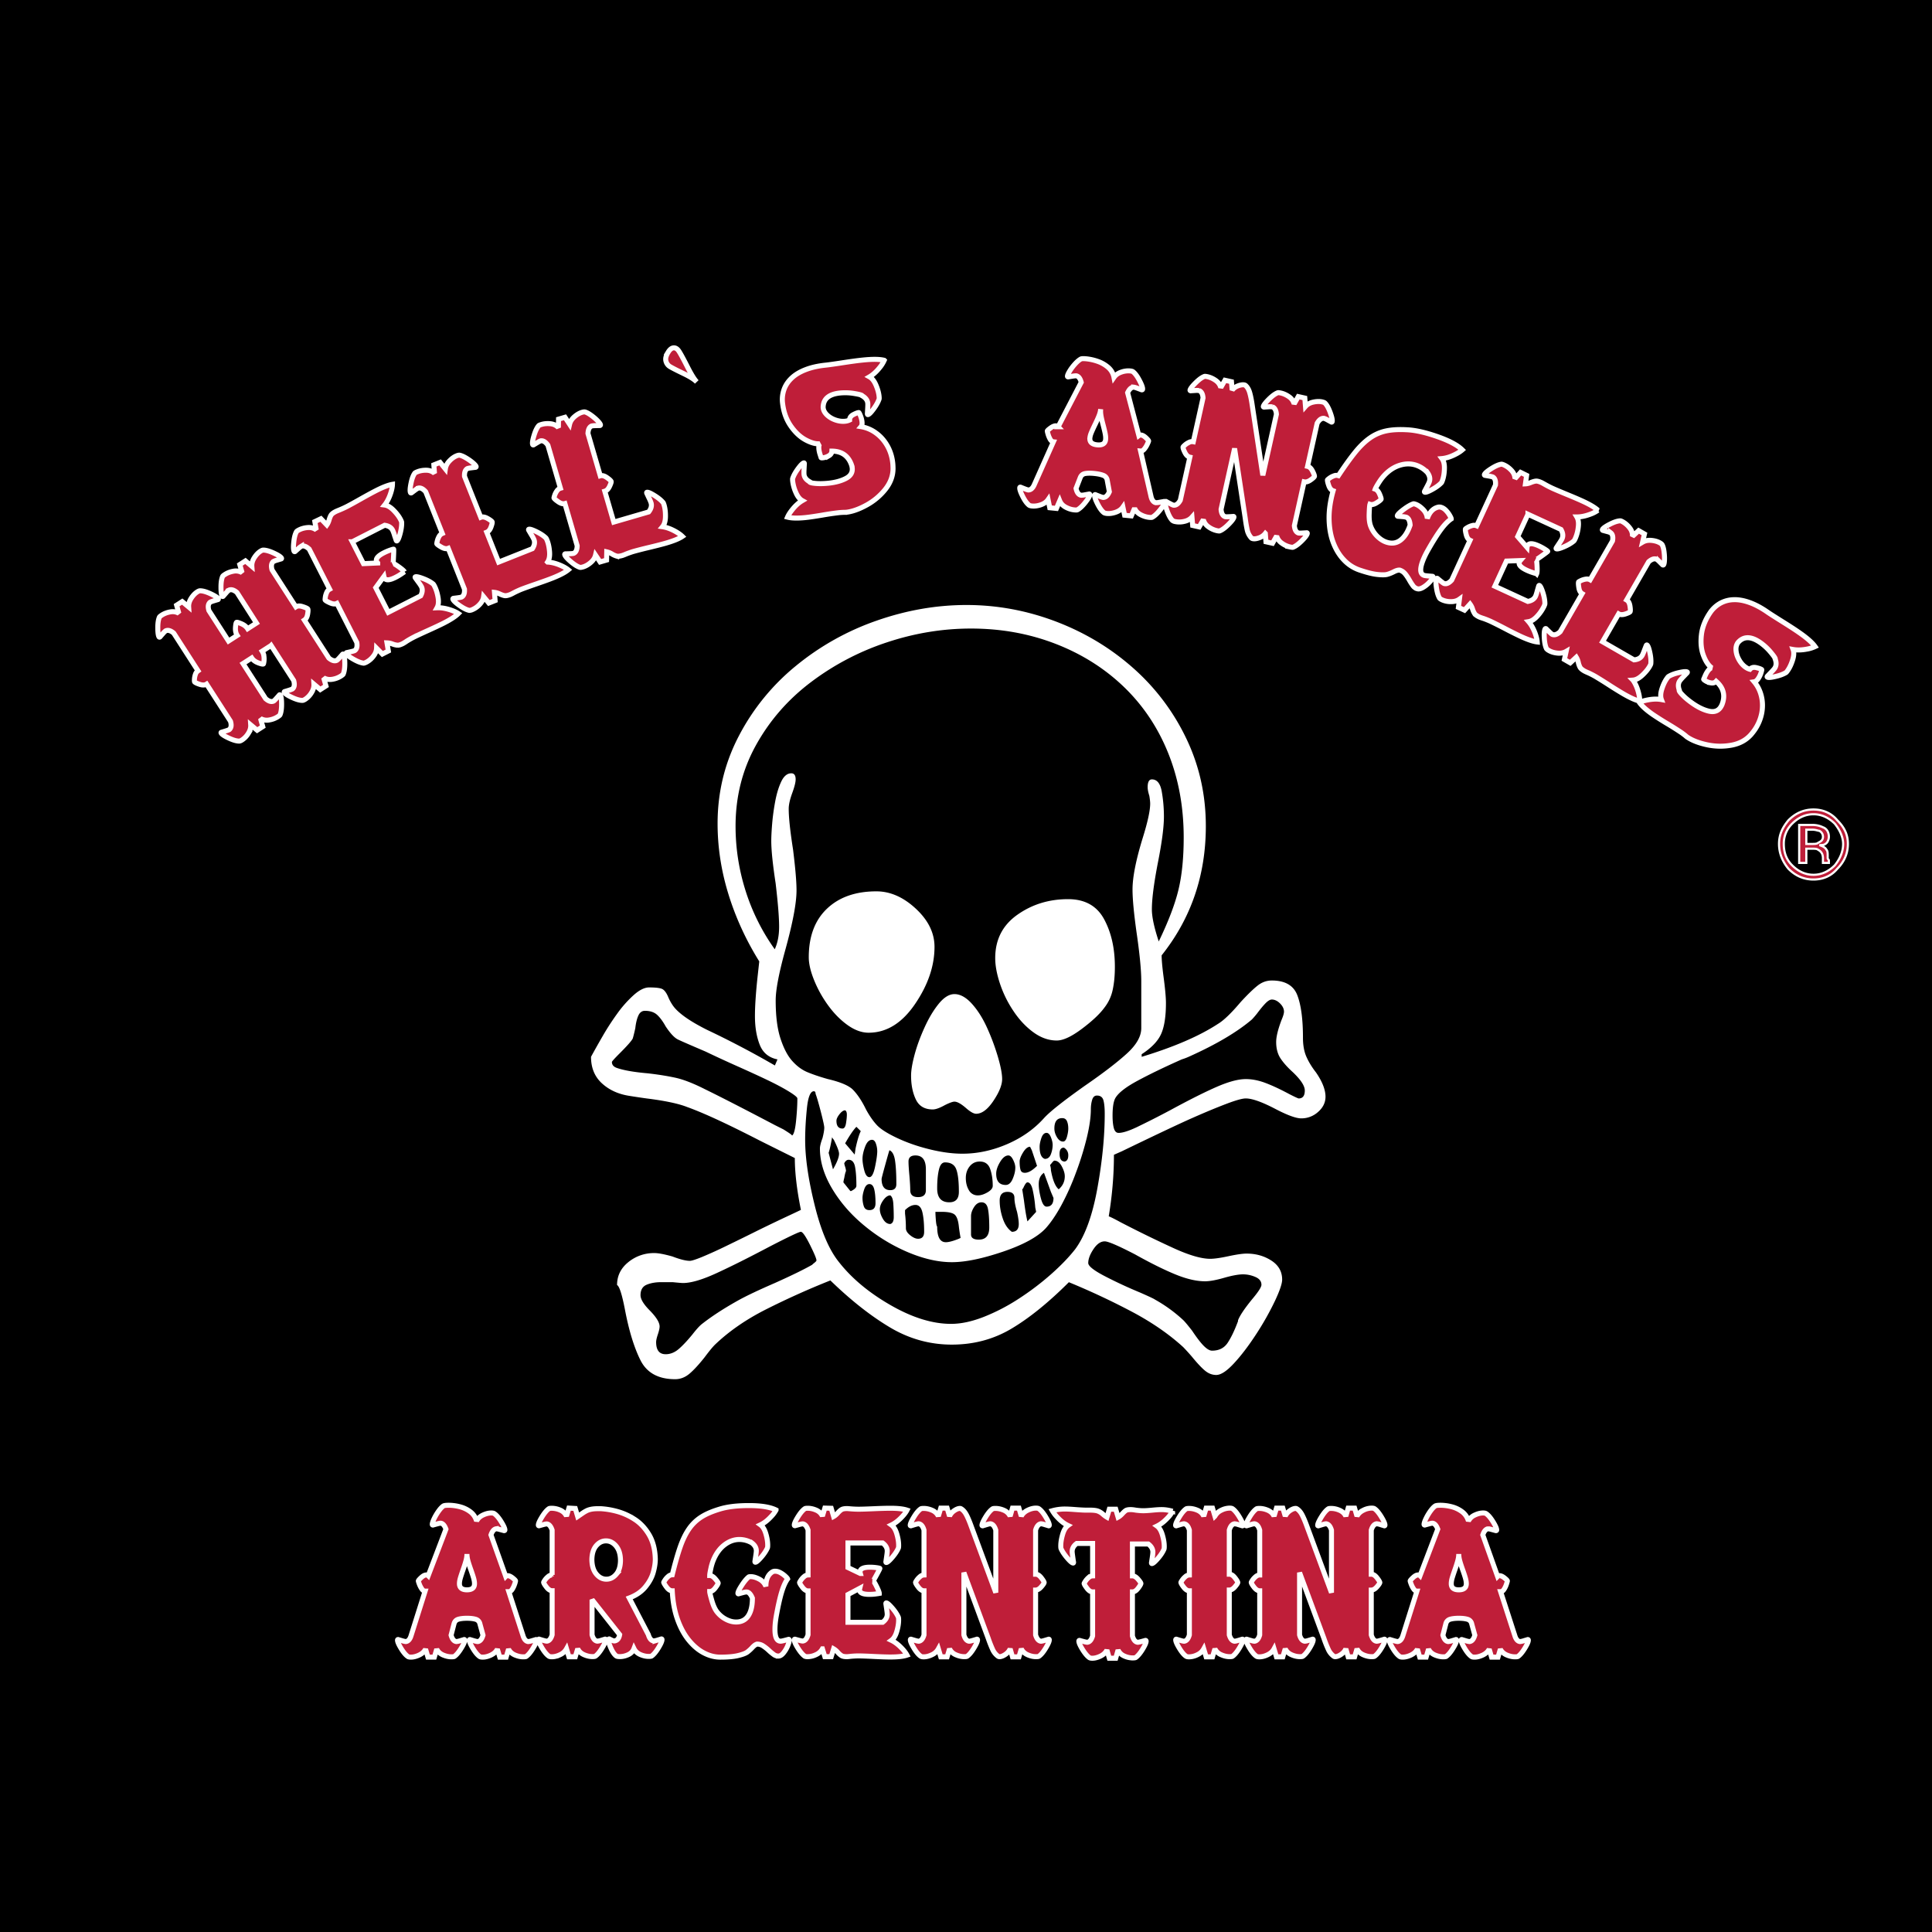
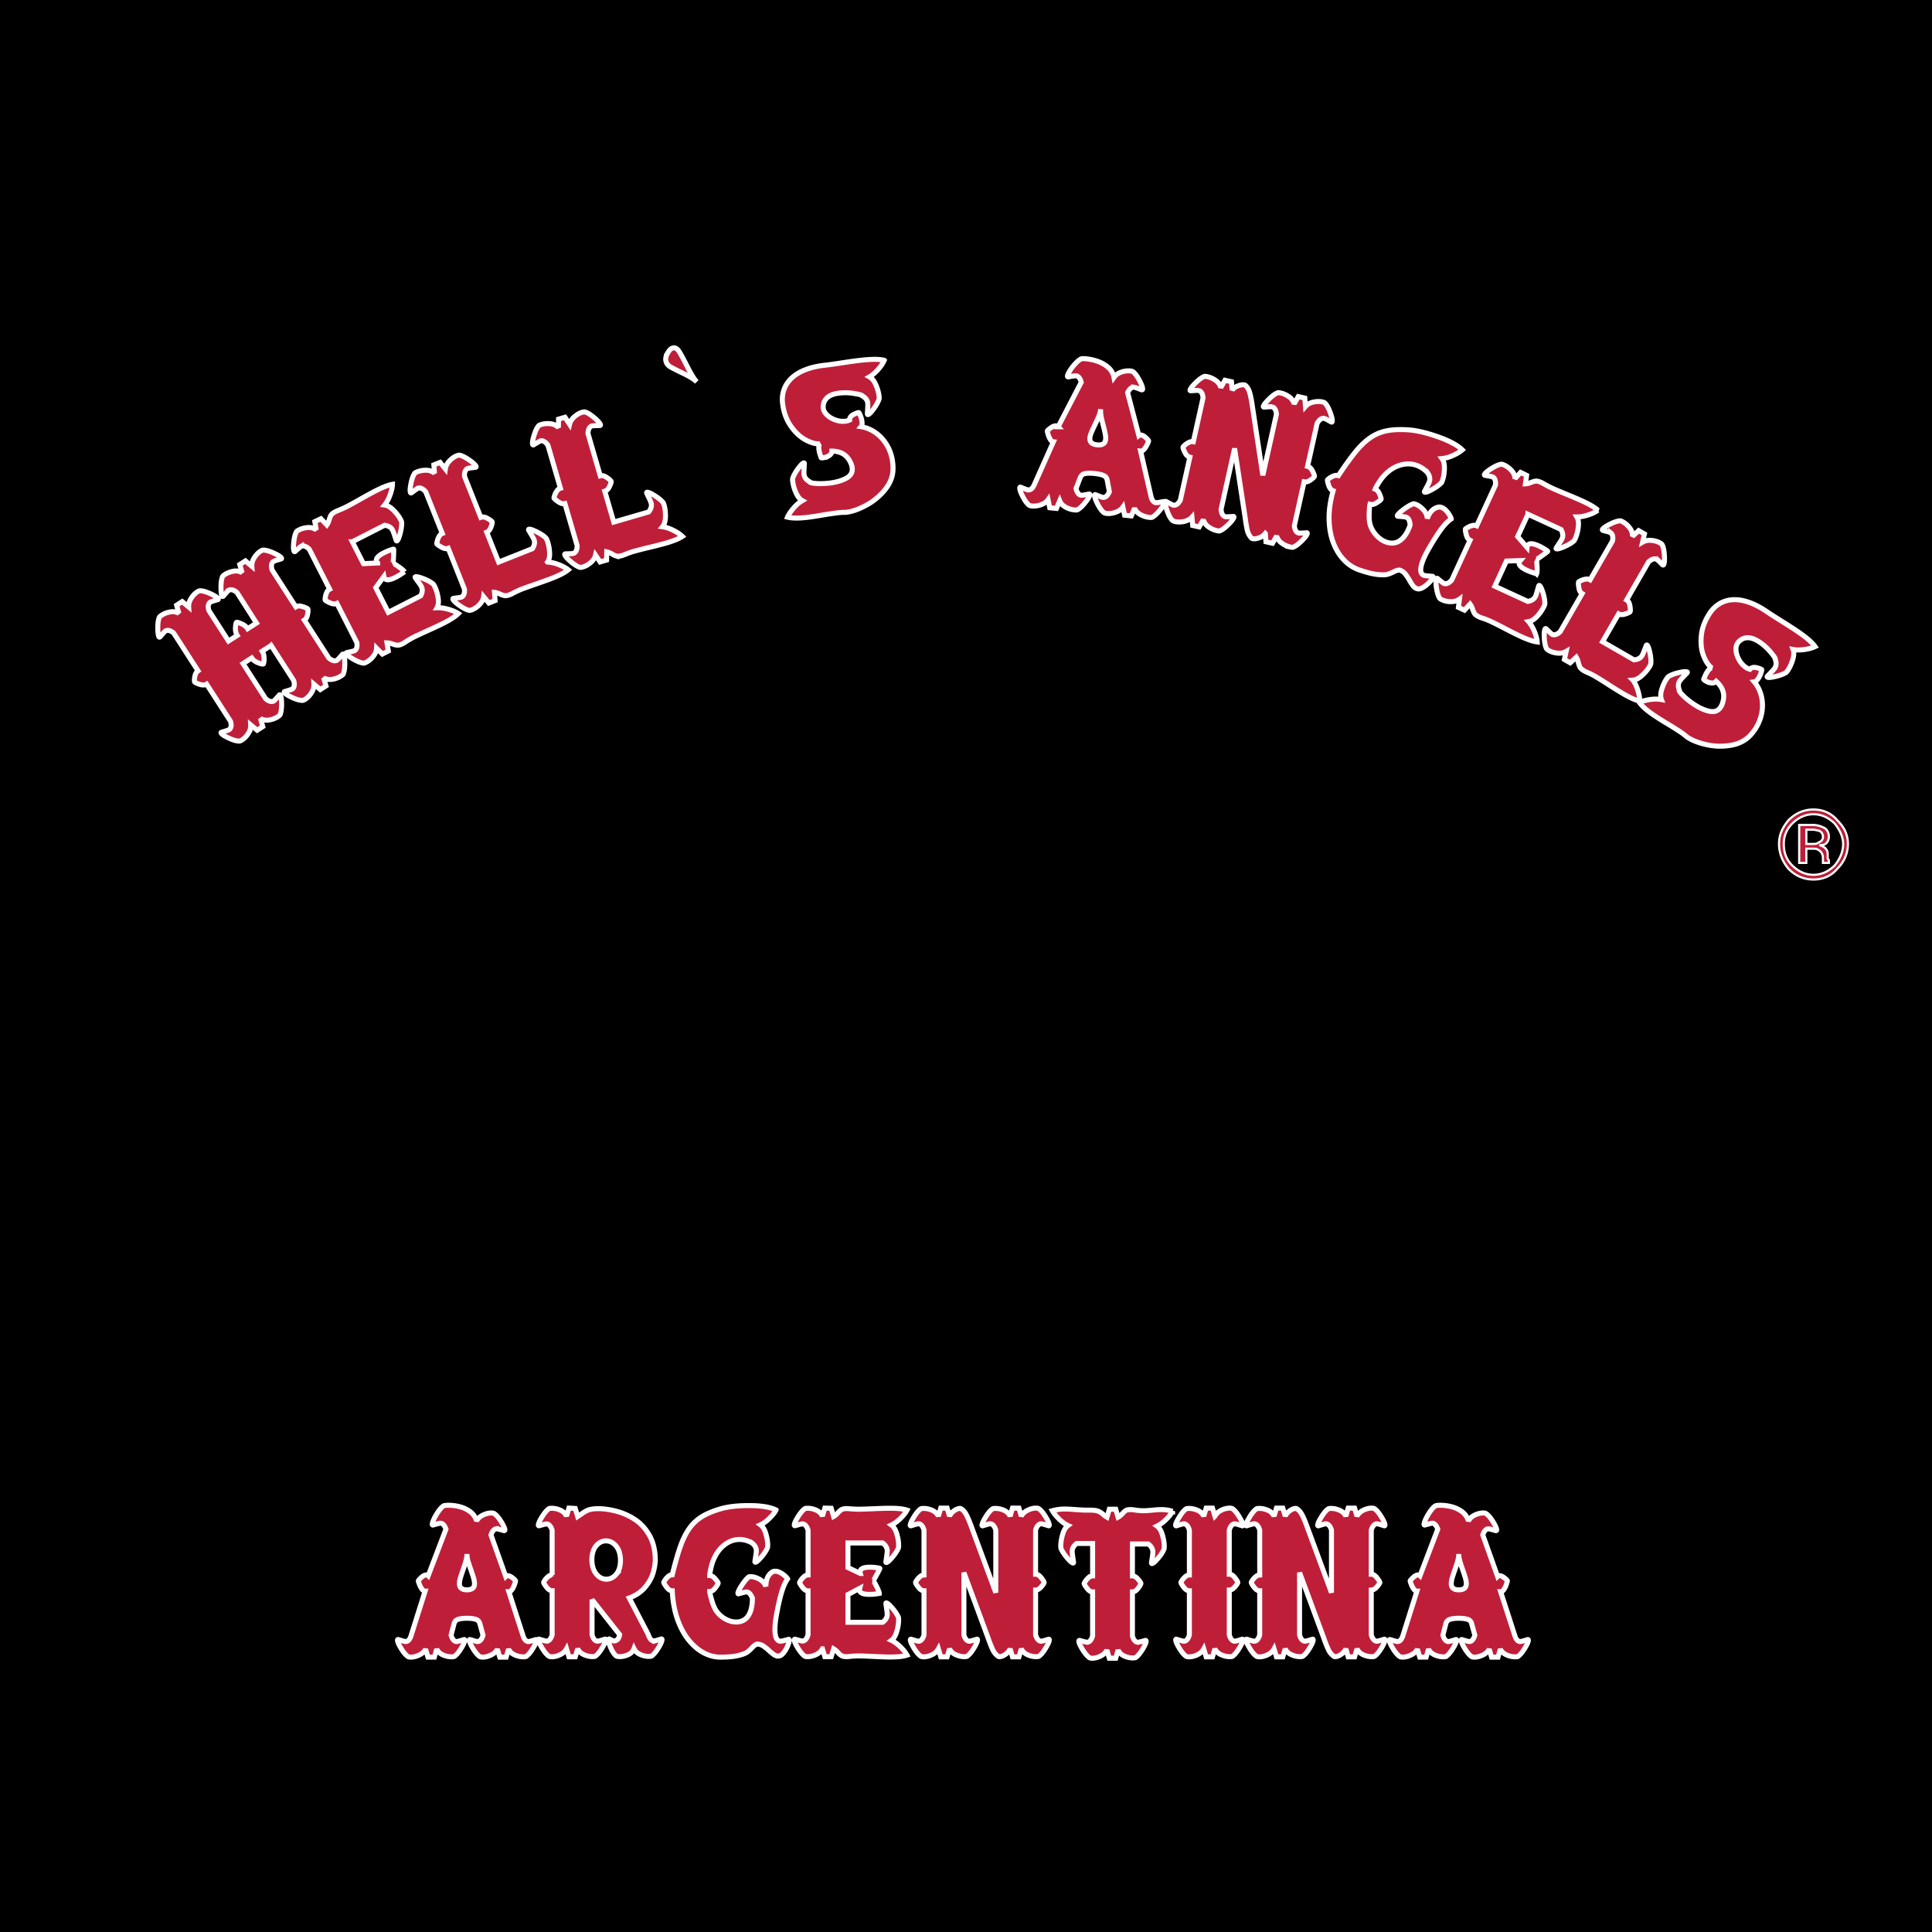
<svg xmlns="http://www.w3.org/2000/svg" width="2500" height="2500" viewBox="0 0 192.756 192.756">
  <g fill-rule="evenodd" clip-rule="evenodd">
    <path d="M0 0h192.756v192.756H0V0z" />
-     <path d="M79.299 115.538c-.694-.346-1.848-.919-3.461-1.724-3.231-1.664-5.655-2.785-7.268-3.361-.867-.345-2.221-.632-4.066-.862a80.395 80.395 0 0 1-1.73-.259c-1.098-.172-2.007-.591-2.728-1.255-.72-.664-1.08-1.544-1.08-2.639.345-.635.735-1.327 1.169-2.078.431-.749.907-1.484 1.427-2.205a11.466 11.466 0 0 1 1.644-1.86c.575-.518 1.095-.779 1.556-.779.692 0 1.139.059 1.341.173.203.117.392.375.563.779.172.405.375.75.607 1.039.575.691 1.67 1.442 3.288 2.249a93.224 93.224 0 0 1 6.749 3.546l.259-.605c-.866-.172-1.457-.662-1.774-1.471-.316-.806-.474-1.759-.474-2.854 0-.978.086-2.277.259-3.894l.172-1.558c-1.329-2.134-2.353-4.369-3.075-6.705s-1.083-4.686-1.083-7.051c0-3.114.705-6.026 2.12-8.736a22.298 22.298 0 0 1 5.71-7.008 26.249 26.249 0 0 1 8.046-4.5c2.972-1.038 5.956-1.559 8.958-1.559 3.055 0 6.025.55 8.91 1.645 2.883 1.095 5.451 2.639 7.701 4.629a22.026 22.026 0 0 1 5.32 7.051c1.301 2.712 1.947 5.622 1.947 8.736 0 4.904-1.469 9.202-4.41 12.893 0 .405.055 1.067.172 1.991.172 1.269.258 2.191.258 2.768 0 1.328-.158 2.354-.475 3.072-.318.72-.967 1.399-1.947 2.033v.26c3.23-.98 5.768-2.078 7.615-3.288.576-.346 1.326-1.068 2.25-2.163.689-.751 1.254-1.299 1.688-1.643.432-.346.906-.52 1.428-.52 1.324 0 2.174.49 2.549 1.47s.562 2.394.562 4.239c0 .75.115 1.386.346 1.904.23.52.549 1.04.953 1.557.635.922.951 1.731.951 2.422 0 .578-.246 1.084-.734 1.515a2.472 2.472 0 0 1-1.686.648c-.521 0-1.385-.316-2.598-.95-1.328-.692-2.307-1.039-2.939-1.039-.35 0-1.012.188-1.992.562s-2.092.837-3.33 1.385c-1.244.547-3.594 1.658-7.051 3.33l-.779.344c0 2.018-.174 4.066-.518 6.141.17.059.576.26 1.209.605a119.23 119.23 0 0 0 5.32 2.596c1.529.693 2.727 1.037 3.592 1.037.402 0 1.01-.084 1.816-.258.807-.172 1.412-.262 1.816-.262.924 0 1.746.231 2.465.692.721.462 1.084 1.099 1.084 1.905 0 .402-.246 1.123-.736 2.16a28.495 28.495 0 0 1-1.859 3.288c-.752 1.153-1.486 2.12-2.207 2.897-.719.779-1.311 1.167-1.771 1.167-.406 0-.781-.143-1.127-.432-.346-.288-.779-.749-1.299-1.386a24.12 24.12 0 0 0-.863-.951c-1.385-1.268-3.043-2.419-4.975-3.459a72.127 72.127 0 0 0-6.443-3.026c-2.021 2.019-3.926 3.562-5.713 4.626-1.787 1.069-3.777 1.6-5.968 1.6-2.193 0-4.255-.574-6.188-1.729-1.931-1.154-3.906-2.713-5.925-4.674a79.356 79.356 0 0 0-6.446 2.9c-1.991 1.008-3.677 2.178-5.061 3.502-.234.226-.578.646-1.039 1.263-.578.73-1.083 1.278-1.514 1.643-.433.364-.91.546-1.427.546-1.673 0-2.827-.631-3.461-1.895-.634-1.266-1.154-2.961-1.556-5.088-.29-1.491-.55-2.296-.779-2.412 0-.918.373-1.68 1.124-2.284a4.024 4.024 0 0 1 2.596-.905c.404 0 1.009.114 1.818.344.748.288 1.324.431 1.729.431.173 0 .578-.128 1.212-.387a44.064 44.064 0 0 0 2.464-1.12c1.009-.488 1.919-.935 2.728-1.338.807-.401 1.816-.891 3.028-1.463.864-.402 1.412-.66 1.644-.777-.408-2.009-.608-3.733-.608-5.171zm.125-3.713c.086-.858.129-1.605.129-2.234 0-.116-.289-.352-.865-.705s-1.296-.734-2.158-1.147c-.865-.411-1.859-.868-2.982-1.368a123.04 123.04 0 0 1-3.153-1.456c-1.615-.69-2.538-1.093-2.769-1.21-.347-.173-.75-.604-1.211-1.297-.289-.519-.578-.908-.867-1.168-.289-.259-.692-.391-1.209-.391-.289 0-.507.159-.651.478-.145.318-.247.737-.303 1.255-.116.52-.202.865-.259 1.037-.116.23-.547.72-1.298 1.471-.519.52-.778.809-.778.864 0 .29.173.489.521.604.689.233 1.698.41 3.026.525 1.038.116 1.96.264 2.769.438.806.175 1.788.555 2.941 1.137 1.555.76 3.888 1.955 6.999 3.591l.862.433c.462.288.72.463.778.52l.087.086c.173-.116.304-.603.391-1.463zm-2.635 12.545c-2.075 1.098-3.833 1.978-5.275 2.641-1.44.665-2.563.996-3.37.996-.116 0-.461-.027-1.038-.086h-1.125c-.578 0-1.067.089-1.471.26-.405.174-.605.52-.605 1.039 0 .405.317.925.954 1.559.633.652.95 1.174.95 1.565 0 .173-.058.433-.172.777-.117.349-.175.606-.175.779 0 .808.317 1.211.953 1.211.461 0 .893-.172 1.298-.517.403-.346.864-.837 1.384-1.474.404-.518.721-.864.951-1.037.921-.724 2.072-1.479 3.457-2.26.806-.461 2.075-1.067 3.803-1.817 1.672-.75 2.912-1.356 3.718-1.817l.088-.088c.229-.173.345-.287.345-.346 0-.173-.217-.69-.648-1.557-.434-.866-.738-1.301-.911-1.301-.172.001-1.21.493-3.111 1.473zm36.635-31.13c-.287-2.019-.432-3.517-.432-4.498 0-1.209.334-2.911 1.006-5.102.504-1.612.756-2.766.756-3.459 0-.173-.027-.431-.084-.778-.109-.345-.168-.635-.168-.864 0-.518.141-.779.422-.779.512 0 .842.405.984 1.211.143.807.217 1.643.217 2.506 0 1.04-.201 2.566-.6 4.584-.402 2.076-.602 3.633-.602 4.669 0 .751.229 1.816.686 3.199.973-2.017 1.631-3.747 1.973-5.187.344-1.44.516-3.172.516-5.189 0-3.056-.518-5.865-1.553-8.432-1.035-2.564-2.518-4.769-4.441-6.614-1.928-1.846-4.199-3.273-6.816-4.282s-5.42-1.515-8.409-1.515c-2.833 0-5.637.461-8.409 1.384a26.117 26.117 0 0 0-7.583 3.979c-2.284 1.729-4.104 3.82-5.462 6.271-1.359 2.448-2.038 5.144-2.038 8.083 0 2.19.333 4.341.999 6.445a20.769 20.769 0 0 0 2.911 5.836c.29-.633.436-1.382.436-2.248 0-.922-.117-2.364-.347-4.323-.291-1.902-.436-3.316-.436-4.239 0-.403.027-.965.086-1.687.059-.72.16-1.469.305-2.246.144-.779.347-1.444.607-1.991.261-.548.595-.821 1-.821.29 0 .434.203.434.606 0 .289-.116.748-.347 1.382s-.345 1.154-.345 1.557c0 .867.144 2.221.433 4.065.229 1.846.346 3.199.346 4.064 0 1.27-.376 3.261-1.126 5.969-.636 2.306-.953 3.978-.953 5.014 0 1.554.157 2.819.477 3.795.317.978.707 1.724 1.169 2.241.461.519.968.894 1.516 1.122.548.229 1.227.461 2.038.689 1.27.297 2.106.655 2.512 1.068.461.475.893 1.129 1.298 1.961.345.637.707 1.156 1.083 1.562.375.404 1.055.835 2.038 1.297.981.461 2.063.838 3.247 1.126 1.184.29 2.266.433 3.25.433 1.5 0 2.986-.318 4.459-.952 1.473-.635 2.699-1.501 3.684-2.599.576-.638 1.934-1.712 4.068-3.224 1.85-1.274 3.252-2.353 4.205-3.223.953-.871 1.43-1.712 1.43-2.527v-4.756c-.005-1.037-.151-2.565-.44-4.583zm-15.291 38.153a19.364 19.364 0 0 0 3.508-1.82 27.23 27.23 0 0 0 3.207-2.428c.98-.866 1.791-1.704 2.426-2.515.98-1.327 1.717-3.348 2.209-6.061.49-2.713.736-5.195.736-7.448 0-.577-.043-1.024-.129-1.34-.088-.317-.305-.478-.65-.478-.232 0-.391.145-.477.434s-.129.605-.129.951c0 .751-.131 1.676-.391 2.771a29.961 29.961 0 0 1-1.084 3.507 25.116 25.116 0 0 1-1.473 3.291c-.52.952-1.039 1.716-1.559 2.293-.809.867-2.238 1.646-4.285 2.338-2.053.694-3.74 1.04-5.069 1.04s-2.757-.318-4.289-.952a17.54 17.54 0 0 1-4.332-2.597c-1.358-1.097-2.456-2.338-3.293-3.723-.836-1.384-1.255-2.741-1.255-4.07 0-.23.087-.579.259-1.04.117-.462.175-.805.175-1.039 0-.171-.116-.704-.347-1.6-.233-.893-.406-1.485-.52-1.774 0-.172-.059-.259-.173-.259-.347 0-.579.577-.695 1.731s-.172 2.191-.172 3.113c0 1.791.316 3.97.953 6.538.635 2.569 1.442 4.458 2.426 5.671 1.27 1.619 2.989 3.051 5.153 4.292 2.165 1.242 4.172 1.863 6.021 1.863.983.002 2.065-.228 3.249-.689zm-14.421-16.288c0-.231-.175-.693-.52-1.386a.977.977 0 0 1-.175-.26c-.116.693-.23 1.213-.345 1.559l.435 1.644c.402-.69.605-1.21.605-1.557zm.693-3.03c.056-.345.086-.635.086-.867 0-.229-.058-.374-.172-.431-.175 0-.362.131-.565.39-.203.259-.302.477-.302.649 0 .521.2.778.605.778.173.001.29-.172.348-.519zm.909 4.372c-.086-.489-.303-.735-.648-.735-.175 0-.319.117-.434.346 0 .057.027.174.086.347.056.174.086.319.086.434-.058.116-.117.347-.173.692a2.583 2.583 0 0 0-.086.434l.692.863h.086c.345-.172.519-.346.519-.519.002-.75-.041-1.371-.128-1.862zm.13-4.025c-.289.29-.665.839-1.125 1.645l.953 1.126.086-.605c.173-.809.347-1.387.52-1.734l-.434-.432zm.78 4.329c.117.462.289.693.52.693.229 0 .417-.347.561-1.04.145-.692.218-1.212.218-1.559a2.3 2.3 0 0 0-.13-.735c-.086-.259-.218-.391-.39-.391-.289 0-.519.231-.692.692-.173.462-.259.867-.259 1.212 0 .289.056.667.172 1.128zm1.126 3.289c0-.576-.043-1.038-.129-1.385-.086-.345-.246-.52-.477-.52-.23 0-.402.175-.52.52-.116.345-.172.635-.172.864 0 .29.043.565.129.824.086.261.274.391.562.391.404 0 .607-.231.607-.694zm1.472-1.299c.404 0 .606-.199.606-.605 0-.981-.043-1.76-.129-2.338-.086-.577-.273-.922-.562-1.038-.059.173-.203.679-.434 1.516-.232.836-.347 1.285-.347 1.342 0 .748.289 1.123.866 1.123zm-.737 2.86c.203.346.449.518.737.518.231-.057.347-.288.347-.693 0-.46-.015-.907-.043-1.34-.031-.434-.131-.708-.304-.822-.232 0-.463.158-.694.475-.23.319-.346.621-.346.911.001.287.101.605.303.951zm2.21-.522c.056.462.086.953.086 1.472 0 .234.145.464.434.695.289.23.548.345.781.345.403 0 .606-.23.606-.692 0-.806-.059-1.454-.175-1.946-.117-.491-.347-.737-.692-.737-.348 0-.695.174-1.04.52v.343zm1.301-1.644c.517 0 .779-.231.779-.693v-2.079c0-.923-.348-1.383-1.04-1.383-.462 0-.693.202-.693.606 0 .287.028.749.087 1.383.056.637.086 1.129.086 1.473 0 .461.259.693.781.693zm1.731 1.471c0 .175.013.449.043.824.03.375.073.592.132.649 0 1.038.286 1.557.865 1.557.288 0 .722-.114 1.3-.346l.172-.086a15.247 15.247 0 0 1-.172-1.125c-.058-.577-.188-.966-.391-1.17-.202-.201-.65-.304-1.342-.304h-.607v.001zm2.34-1.993c0-1.038-.088-1.788-.261-2.251-.173-.461-.548-.69-1.126-.69-.289 0-.492.246-.605.737-.117.491-.173 1.109-.173 1.86 0 .923.403 1.384 1.212 1.384.633 0 .953-.345.953-1.04zm.996-.172a.986.986 0 0 0 .91.521c.289 0 .605-.101.953-.303.346-.203.52-.418.52-.651 0-.636-.088-1.197-.26-1.688-.174-.489-.52-.734-1.039-.734-.406 0-.738.159-.997.475-.261.32-.391.709-.391 1.17 0 .461.101.866.304 1.21zm.995 4.937c.693 0 1.041-.403 1.041-1.213 0-.805-.045-1.427-.131-1.86s-.303-.651-.648-.651c-.289 0-.535.159-.738.478-.202.318-.303.619-.303.91v1.816c-.001.347.258.52.779.52zm2.686-5.455c.289 0 .52-.2.691-.605.174-.404.262-.779.262-1.127 0-.229-.074-.488-.219-.778-.145-.289-.301-.433-.475-.433-.287 0-.564.218-.822.647-.262.434-.391.824-.391 1.17.001.75.317 1.126.954 1.126zm-.606 1.557c0 .578.1 1.172.305 1.777.201.605.504 1.053.908 1.341.461 0 .691-.259.691-.78 0-.289-.057-.693-.172-1.212-.174-.577-.26-1.04-.26-1.387 0-.401-.232-.606-.693-.606-.521 0-.779.29-.779.867zm2.336-4.805c-.23.376-.344.68-.344.911 0 .346.027.619.086.823.057.202.199.302.434.302.346 0 .75-.231 1.215-.693l-.521-1.558-.174-.348c-.233 0-.465.188-.696.563zm1.303 5.931l-.088-.434a12.295 12.295 0 0 0-.262-1.774c-.115-.488-.289-.734-.518-.734-.115 0-.26.202-.434.605l-.086.086.174 1.125c.115.927.23 1.618.346 2.079l.868-.953zm.475-1.342c.145.548.332.822.564.822.463 0 .691-.289.691-.867l-.258-.606a171.21 171.21 0 0 0-.693-1.902c-.348.232-.521.607-.521 1.125 0 .406.072.881.217 1.428zm.996-4.414a2.64 2.64 0 0 0 .176-.911c0-.231-.059-.489-.176-.779-.117-.288-.26-.433-.432-.433-.232 0-.404.175-.521.52-.117.346-.172.634-.172.865 0 .694.172 1.099.52 1.212.288 0 .487-.158.605-.474zm1.082 1.21c-.203-.375-.445-.562-.734-.562-.061 0-.172.118-.346.346l-.088.088c.059.173.088.346.088.518.174.983.432 1.617.777 1.906.404-.345.607-.778.607-1.298 0-.289-.101-.622-.304-.998zm-.477-2.9c.174.29.375.433.609.433.172 0 .303-.158.389-.475.088-.315.131-.591.131-.823 0-.289-.043-.532-.131-.735-.086-.203-.246-.305-.475-.305-.523 0-.781.348-.781 1.04 0 .289.086.577.258.865zm.781 2.426c.23-.057.348-.26.348-.606a.852.852 0 0 0-.436-.78c-.287 0-.432.202-.432.606.001.52.173.78.52.78zm15.899 11.601c-.807.232-1.441.348-1.9.348-.863 0-1.857-.232-2.977-.692-1.125-.462-2.465-1.126-4.016-1.993-1.67-.866-2.678-1.299-3.021-1.299-.406 0-.781.26-1.125.779-.348.52-.52.98-.52 1.385 0 .289.518.71 1.555 1.258a45.128 45.128 0 0 0 3.627 1.688c.92.405 1.408.637 1.467.692a14.587 14.587 0 0 1 2.852 2.076c.172.173.461.52.865 1.04.459.691.848 1.195 1.164 1.513.316.316.59.474.82.474.689 0 1.209-.258 1.555-.777.346-.518.693-1.24 1.037-2.162v-.087c.174-.461.635-1.153 1.385-2.076.633-.751.953-1.24.953-1.473 0-.345-.203-.606-.605-.778a3.08 3.08 0 0 0-1.213-.261c-.462-.001-1.098.115-1.903.345zm5.711-25.685c.172-.402.26-.691.26-.866 0-.286-.133-.561-.391-.818-.26-.26-.533-.393-.822-.393-.174 0-.375.118-.607.349-.229.23-.518.576-.863 1.037a8.451 8.451 0 0 1-.52.604c-1.496 1.271-3.6 2.51-6.303 3.72a6.171 6.171 0 0 1-.691.259c-1.727.768-3.197 1.477-4.402 2.126-1.211.651-1.959 1.241-2.246 1.772-.172.34-.258.91-.258 1.706 0 .52.041.937.127 1.255.088.318.244.476.479.476.396 0 .994-.187 1.791-.562a91.003 91.003 0 0 0 3.328-1.688c1.914-1.04 3.463-1.818 4.654-2.338 1.189-.52 2.16-.78 2.916-.78.635 0 1.297.133 1.988.396.693.264 1.471.63 2.34 1.096.574.293.891.439.949.439.402 0 .607-.264.607-.791 0-.469-.406-1.083-1.213-1.847-.52-.47-.922-.923-1.213-1.362-.287-.439-.43-.981-.43-1.628 0-.518.172-1.238.52-2.162zM101.5 91.268c1.471-1.04 3.156-1.559 5.061-1.559 1.672 0 2.869.663 3.59 1.99.721 1.328 1.08 2.913 1.08 4.758 0 .866-.072 1.631-.217 2.294a4.3 4.3 0 0 1-.82 1.772c-.463.635-1.213 1.342-2.25 2.12-1.039.781-1.875 1.169-2.51 1.169-.807 0-1.584-.274-2.334-.821-.75-.548-1.414-1.255-1.99-2.123a11.26 11.26 0 0 1-1.342-2.725c-.316-.951-.475-1.802-.475-2.551 0-1.845.736-3.285 2.207-4.324zm-10.211 8.911c-1.298 1.904-2.841 2.855-4.629 2.855-.691 0-1.399-.259-2.12-.778-.72-.52-1.369-1.185-1.947-1.991a11.726 11.726 0 0 1-1.384-2.51c-.346-.864-.518-1.614-.518-2.248 0-2.076.604-3.691 1.815-4.845 1.212-1.154 2.855-1.732 4.932-1.732 1.384 0 2.695.578 3.937 1.732 1.241 1.154 1.861 2.42 1.861 3.806 0 1.903-.648 3.807-1.947 5.711zm5.147 10.423c-.52-.461-.923-.691-1.209-.691-.175 0-.492.116-.953.345-.52.289-.923.434-1.21.434-.808 0-1.371-.33-1.688-.994-.319-.664-.477-1.458-.477-2.381 0-.518.114-1.209.346-2.076.23-.865.562-1.771.996-2.726.431-.951.907-1.743 1.427-2.379.52-.633 1.039-.952 1.559-.952.575 0 1.151.319 1.729.952.575.636 1.079 1.428 1.512 2.379a22.39 22.39 0 0 1 1.084 2.898c.289.981.432 1.73.432 2.249 0 .577-.287 1.3-.865 2.163-.578.866-1.154 1.297-1.73 1.297-.233-.001-.55-.173-.953-.518z" fill="#fff" />
    <path d="M27.048 64.399l-.892.574c.097.15.156.321.178.511a2.02 2.02 0 0 1 0 .516c-.023.152-.042.233-.057.243-.053.036-.226-.002-.518-.113-.292-.11-.506-.272-.645-.485l-.869.56 2.255 3.501c.309.269.577.347.805.236.053-.034.144-.123.272-.268.129-.143.23-.259.303-.346.032-.021.062-.011.089.029.083.13.126.429.126.899.001.471-.052.826-.159 1.067-.018.041-.097.105-.236.195a2.225 2.225 0 0 1-.837.312 1.244 1.244 0 0 1-.869-.141l.222.806-.561.361-.642-.536c.019.287-.062.571-.242.855a2.045 2.045 0 0 1-.611.642c-.119.078-.215.118-.288.122-.261.002-.605-.095-1.032-.293-.428-.197-.684-.361-.769-.494-.026-.04-.024-.07.006-.09.112-.033.26-.078.444-.136.183-.056.301-.102.353-.134.197-.163.238-.439.123-.831l-2.387-3.706c-.17.109-.396.117-.68.024-.283-.093-.455-.175-.516-.249-.016-.025-.021-.116-.013-.271a1.68 1.68 0 0 1 .097-.479.664.664 0 0 1 .257-.354l-2.417-3.753c-.305-.262-.575-.34-.808-.233a1.67 1.67 0 0 0-.274.269c-.125.141-.225.256-.301.345-.039.024-.067.021-.087-.009-.081-.125-.123-.426-.124-.9-.002-.474.052-.833.162-1.075.021-.045.101-.113.238-.201.238-.154.517-.26.833-.318.317-.059.606-.012.868.138l-.224-.809.56-.36.644.539c-.02-.287.061-.572.241-.856.181-.284.383-.499.61-.646.125-.08.22-.118.287-.114.266-.001.611.097 1.04.295.428.199.683.361.765.488.027.041.022.072-.01.093-.109.031-.254.074-.435.129s-.301.102-.362.141c-.194.168-.234.445-.118.83l1.956 3.039.87-.561c-.138-.212-.197-.475-.176-.786.021-.311.058-.484.11-.519.041-.026.201.021.481.14.281.12.488.285.625.496l.88-.567-1.945-3.045c-.309-.262-.578-.339-.808-.234a1.6 1.6 0 0 0-.277.27c-.123.14-.223.255-.299.344-.041.026-.071.023-.09-.007-.081-.126-.123-.427-.123-.902 0-.475.055-.834.165-1.076.018-.044.097-.112.237-.201.239-.154.517-.26.833-.318a1.24 1.24 0 0 1 .869.138l-.228-.806.564-.364.64.542c-.02-.287.062-.573.243-.858.182-.284.384-.499.608-.643.127-.083.224-.121.292-.118.266.001.613.101 1.04.297.427.197.682.358.764.486.026.041.022.072-.011.093l-.437.13a1.688 1.688 0 0 0-.36.141c-.191.166-.232.443-.123.831l2.374 3.686c.165-.107.388-.116.67-.026.282.089.455.167.519.233.039.06.035.234-.014.522-.049.288-.157.486-.324.593l2.434 3.779c.313.264.583.341.807.232.054-.034.144-.123.271-.266.127-.144.229-.259.305-.348.033-.021.063-.012.088.029.083.13.125.428.127.896.002.469-.052.825-.159 1.071-.021.042-.101.107-.24.197a2.239 2.239 0 0 1-.835.312c-.32.055-.611.009-.871-.14l.226.804-.564.363-.637-.538c.016.288-.066.573-.246.855a2.037 2.037 0 0 1-.608.642c-.125.08-.221.122-.289.122-.263.003-.608-.093-1.035-.291-.428-.197-.684-.362-.769-.494-.026-.041-.023-.071.011-.093.111-.033.259-.077.442-.134.183-.057.301-.102.354-.136.192-.16.233-.438.122-.833l-2.254-3.499zM35.149 54.052l1.113 2.182 1.423-.064a.613.613 0 0 1-.096-.118c-.145-.284.09-.582.704-.895.207-.106.421-.197.64-.273.219-.076.333-.105.343-.086.014.026.01.267-.011.72-.021.455-.039.688-.052.701.063-.008.257.104.581.336.324.233.51.396.557.489a8.953 8.953 0 0 1-.343.24c-.16.109-.338.214-.535.313-.611.312-.987.331-1.128.055a.773.773 0 0 1-.041-.14l-.818 1.12 1.255 2.461 3.228-1.646c.185-.349.209-.659.07-.93a3.463 3.463 0 0 0-.273-.41c-.139-.189-.25-.344-.335-.463-.023-.046-.023-.075.001-.088.097-.049.355.005.775.164.42.158.754.338 1.001.537.033.024.083.102.15.233.156.307.272.676.347 1.109.075.433.041.779-.103 1.038.408-.019.861.056 1.36.222.315.106.571.225.767.356-.277.28-.772.602-1.483.964-.337.171-.854.414-1.548.728-.695.314-1.182.542-1.458.683a9.589 9.589 0 0 0-.659.377 4.582 4.582 0 0 1-.369.234c-.234.121-.418.177-.552.17a1.821 1.821 0 0 1-.506-.12 1.698 1.698 0 0 0-.545-.111l.137.81-.598.305-.578-.585c-.012.283-.122.556-.331.815a2.098 2.098 0 0 1-.675.577c-.129.066-.226.101-.289.102-.271-.031-.608-.162-1.013-.393-.405-.231-.643-.417-.716-.56-.022-.043-.012-.075.032-.098.113-.023.263-.057.448-.099.186-.042.305-.077.359-.105.21-.141.28-.411.21-.813L33.612 60.2c-.176.089-.399.074-.674-.047-.274-.121-.438-.217-.496-.29-.013-.024-.008-.116.015-.276.021-.161.068-.318.137-.474a.657.657 0 0 1 .295-.331l-2.036-3.992c-.291-.276-.55-.375-.777-.296a1.78 1.78 0 0 0-.304.233c-.138.123-.25.223-.335.301-.043.022-.075.012-.097-.032-.069-.134-.08-.436-.031-.904.047-.468.139-.818.275-1.051.021-.04.104-.099.252-.174.253-.129.542-.207.864-.232.322-.026.606.052.852.231l-.141-.823.606-.289.591.619c.092-.129.169-.298.229-.508.061-.209.127-.369.2-.482.073-.113.227-.229.461-.348.052-.027.185-.083.401-.17.269-.113.502-.221.702-.323.281-.143.741-.396 1.382-.758.642-.362 1.152-.64 1.532-.833.692-.353 1.238-.562 1.64-.628-.005.23-.059.507-.16.834-.159.501-.366.911-.62 1.23.291.039.59.215.898.529.309.315.541.624.696.929.069.135.103.223.104.263.014.322-.037.699-.153 1.133-.116.435-.223.676-.32.725-.024.013-.048-.004-.071-.048-.048-.14-.108-.324-.182-.551a3.62 3.62 0 0 0-.174-.467c-.139-.273-.405-.438-.797-.494l-3.227 1.646zM54.631 56.078c.408.019.852.135 1.333.346.305.135.548.277.731.425-.302.254-.825.528-1.566.823-.351.14-.887.333-1.608.582-.722.249-1.227.43-1.517.544-.199.08-.43.185-.689.314a5.461 5.461 0 0 1-.39.199c-.245.098-.433.137-.566.118-.132-.019-.297-.075-.493-.167s-.374-.145-.532-.161l.062.818-.624.248-.522-.635c-.038.28-.173.541-.404.781a2.093 2.093 0 0 1-.726.512.777.777 0 0 1-.297.074c-.267-.056-.59-.217-.972-.485s-.602-.476-.661-.625c-.018-.044-.004-.077.041-.094.115-.013.267-.032.456-.057s.311-.049.367-.071c.222-.121.316-.384.285-.791l-1.62-4.071c-.184.072-.405.036-.667-.11-.261-.146-.417-.259-.468-.336-.01-.025.003-.117.04-.274.036-.157.097-.311.18-.459a.65.65 0 0 1 .325-.303l-1.655-4.155c-.264-.301-.512-.424-.746-.367a1.813 1.813 0 0 0-.324.204l-.361.27c-.045.018-.077.004-.095-.041-.055-.14-.038-.439.055-.899.092-.46.216-.799.374-1.018.024-.039.113-.088.267-.149.264-.105.558-.157.881-.153.323.003.598.104.824.303l-.064-.837.624-.248.524.654c.039-.287.174-.552.405-.796s.472-.416.722-.515c.132-.053.233-.072.304-.058.169.034.378.124.627.271.249.147.47.302.664.465.193.163.308.288.342.375.018.045.004.076-.04.094l-.45.054c-.185.023-.31.049-.377.075-.21.12-.305.378-.286.778l1.625 4.084c.185-.073.408-.037.668.108.259.146.414.261.463.345.026.065-.011.235-.111.51-.101.276-.243.45-.428.524l1.187 2.981 3.367-1.34c.216-.33.269-.637.156-.92a3.744 3.744 0 0 0-.234-.434 33.546 33.546 0 0 1-.291-.493c-.019-.048-.016-.077.01-.087.101-.04.353.039.757.235.403.196.719.405.947.627.03.027.073.109.128.247.127.32.207.699.242 1.137.033.437-.033.779-.199 1.024zM66.098 52.553c.404.058.836.216 1.294.472.291.163.519.328.687.493-.325.223-.871.447-1.638.67-.362.105-.915.247-1.656.425a40.73 40.73 0 0 0-1.561.398c-.207.06-.446.143-.718.247a5.566 5.566 0 0 1-.406.161c-.253.074-.444.095-.575.063a1.878 1.878 0 0 1-.475-.214 1.67 1.67 0 0 0-.515-.21l-.016.82-.645.188-.458-.683c-.065.275-.224.522-.477.739s-.51.364-.771.44c-.14.041-.24.056-.303.045-.26-.081-.567-.273-.921-.575-.355-.303-.553-.531-.598-.685-.014-.046.002-.076.05-.09.116-.002.269-.006.458-.013.19-.006.314-.019.372-.036.233-.099.352-.352.359-.76l-1.225-4.207c-.188.055-.407-.003-.653-.173-.246-.17-.391-.297-.434-.379-.007-.025.015-.115.066-.269s.125-.3.223-.44.215-.23.352-.27l-1.25-4.294c-.234-.326-.47-.471-.708-.436-.07.021-.183.078-.341.173-.159.095-.287.172-.386.233-.047.014-.077-.003-.09-.049-.042-.144.004-.441.14-.891.135-.448.292-.774.469-.977.027-.036.12-.077.28-.124.272-.079.57-.103.892-.069.322.034.585.162.791.381l.015-.839.645-.188.459.701c.066-.281.226-.532.479-.753.253-.22.509-.369.768-.444.136-.041.239-.049.308-.028.165.049.365.159.599.329.233.17.439.345.616.525.177.18.278.316.304.405.014.047-.002.077-.048.09l-.453.011a1.696 1.696 0 0 0-.383.039c-.22.098-.339.347-.358.746l1.229 4.221c.191-.056.409.001.654.171.245.17.388.298.429.387.02.067-.033.233-.159.498s-.285.425-.476.48l.897 3.081 3.479-1.013c.248-.308.329-.608.243-.902a3.616 3.616 0 0 0-.19-.453 30.966 30.966 0 0 1-.244-.519c-.014-.049-.008-.078.018-.086.104-.03.349.072.731.307.383.234.678.472.883.714.028.03.062.116.104.258.096.33.141.715.133 1.154-.008.443-.106.776-.295 1.004zM66.656 35.147c.153-.254.317-.399.495-.434.227-.044.431.077.609.362.18.285.458.8.834 1.543.377.744.685 1.239.922 1.487-.235-.248-.679-.528-1.332-.842s-1.096-.54-1.328-.679a.882.882 0 0 1-.427-.615c-.044-.231.031-.505.227-.822zM89.099 46.751c-.005.751-.27 1.45-.792 2.097a6.202 6.202 0 0 1-1.903 1.572c-.746.403-1.417.634-2.012.694a7.285 7.285 0 0 0-.672.032 29.56 29.56 0 0 0-1.659.243c-.751.127-1.323.21-1.713.25-.773.078-1.366.063-1.777-.043.095-.22.247-.461.455-.722.323-.411.663-.719 1.019-.926-.258-.141-.473-.415-.646-.821a3.884 3.884 0 0 1-.312-1.114c-.015-.147-.016-.241-.001-.283.098-.297.28-.626.549-.987s.459-.547.57-.559c.027-.002.043.021.048.068-.01.147-.021.341-.032.585a3.754 3.754 0 0 0-.005.482c.03.303.216.551.558.744.008.078.202.135.583.168.38.035.811.027 1.292-.021.691-.071 1.272-.228 1.741-.473.469-.244.681-.59.636-1.037a2.015 2.015 0 0 0-.055-.272c-.314-.937-.972-1.412-1.973-1.422-.008.198-.109.354-.304.467a1.48 1.48 0 0 1-.599.202c-.115.012-.173.005-.176-.019l-.097-.307a2.66 2.66 0 0 1-.12-.527c-.026-.264.003-.447.09-.55-.397.041-.874-.09-1.43-.392-.557-.302-1.056-.776-1.497-1.423-.441-.646-.708-1.427-.801-2.345a2.985 2.985 0 0 1 .183-1.317c.158-.411.415-.781.772-1.109.356-.328.82-.601 1.389-.817.569-.218 1.233-.365 1.995-.442.136-.014.354-.042.655-.085.301-.042.656-.095 1.066-.158.409-.062.771-.115 1.085-.157.313-.043.619-.079.917-.109.944-.096 1.643-.086 2.095.029a3.15 3.15 0 0 1-.451.723c-.329.413-.67.722-1.022.928.257.142.473.415.646.82.173.405.277.778.312 1.118.015.15.015.245.001.282-.104.302-.289.633-.554.991-.266.359-.453.544-.561.555-.03.003-.047-.019-.053-.067.007-.146.017-.337.031-.574.013-.236.016-.4.007-.494-.031-.303-.218-.55-.559-.744-.006-.063-.26-.136-.759-.22a5.42 5.42 0 0 0-1.448-.055c-1.029.104-1.587.52-1.674 1.248a1.095 1.095 0 0 0-.009.223c.026.262.155.502.385.721s.512.386.844.5c.332.115.651.157.958.125a1.29 1.29 0 0 0 .452-.124c-.002-.227.119-.404.361-.532s.425-.198.549-.211c.027-.002.083.102.168.311.084.209.137.412.157.607.024.228-.009.392-.095.491a3.46 3.46 0 0 1 1.488.631c.464.334.844.765 1.139 1.289.295.525.475 1.106.54 1.746.013.126.021.298.025.516zM108.738 43.694c.018-.159.062-.334.143-.525.078-.191.203-.465.377-.825.176-.359.307-.652.395-.879.088-.227.143-.442.162-.647-.02.199-.01.412.027.639.039.227.107.53.209.911.1.381.172.682.215.903.043.222.057.415.041.58-.041.406-.324.583-.848.53-.521-.051-.76-.28-.721-.687zm4.371-5.066c.074.007.197.043.371.107l.426.159c.055.006.088-.015.092-.064.016-.153-.088-.442-.311-.866-.221-.424-.436-.716-.643-.873-.053-.042-.154-.07-.301-.084a2.088 2.088 0 0 0-.873.12c-.318.106-.561.28-.729.521a1.744 1.744 0 0 0-.582-.999 3.184 3.184 0 0 0-1.043-.596 4.903 4.903 0 0 0-1.117-.253c-.291-.029-.477-.023-.557.017-.17.091-.361.25-.57.479-.209.23-.389.463-.535.701-.146.239-.227.414-.236.526-.004.048.016.074.064.08l.447-.072c.183-.029.312-.04.385-.032.219.052.379.267.477.645l-2.303 4.435a.298.298 0 0 0-.195-.093c-.15-.015-.328.051-.535.197-.205.146-.322.25-.35.311-.004.04.021.15.074.331.053.182.125.35.213.504.09.155.197.238.32.251l-1.887 4.233c-.156.376-.359.567-.613.572-.059-.006-.18-.043-.359-.113s-.322-.127-.428-.17c-.043-.004-.066.018-.07.066-.016.155.082.443.295.862.211.42.424.709.635.87.055.042.152.07.297.084.271.026.564-.014.881-.123s.557-.28.719-.515l.166.813.668.067.326-.764c.109.271.309.484.594.638.285.153.57.244.852.271.162.017.268.015.311-.004.234-.121.496-.364.787-.728.289-.364.443-.623.457-.775.006-.048-.012-.073-.051-.077-.115.021-.266.049-.455.082a1.738 1.738 0 0 1-.373.04c-.246-.054-.41-.281-.492-.68l.418-1.074c.088-.229.252-.366.488-.409s.541-.046.91-.009c.377.038.678.102.902.192a.603.603 0 0 1 .393.495l.211 1.138c-.156.375-.361.564-.613.569-.061-.007-.182-.044-.361-.113s-.322-.126-.432-.171c-.039-.004-.061.019-.064.066-.016.156.082.443.293.863.213.419.422.709.633.869.053.042.152.069.297.084.27.027.564-.013.879-.122.316-.109.557-.28.721-.515l.17.813.668.066.326-.764c.109.272.307.485.594.638.285.153.568.244.852.272.162.016.264.015.307-.006.234-.121.496-.363.789-.728.291-.365.445-.623.459-.774.006-.048-.012-.074-.051-.078-.115.022-.268.049-.457.082a1.857 1.857 0 0 1-.377.04c-.246-.055-.408-.282-.488-.681l-1.029-4.471c.127.013.248-.052.367-.194a2.13 2.13 0 0 0 .303-.482c.084-.18.127-.288.131-.324.004-.045-.084-.152-.264-.322-.182-.171-.348-.263-.498-.278a.284.284 0 0 0-.211.056l-1.121-4.276c.167-.362.37-.547.606-.553zM124.238 51.705l-1.062-6.964-1.348 6.07c.027.406.16.651.398.735.062.014.189.016.381.006.193-.01.346-.019.459-.028.039.009.053.037.043.084-.033.15-.217.391-.551.723s-.625.543-.871.638c-.041.016-.143.005-.305-.031a2.238 2.238 0 0 1-.811-.375 1.238 1.238 0 0 1-.512-.717l-.416.725-.65-.145-.07-.832c-.191.214-.451.357-.779.428a2.057 2.057 0 0 1-.887.018.647.647 0 0 1-.289-.12c-.186-.184-.357-.497-.518-.94-.16-.442-.223-.739-.189-.893.012-.047.033-.067.07-.06.102.057.236.131.408.221.17.091.285.142.344.155.254.026.479-.139.676-.495l.955-4.296c-.197-.044-.363-.199-.496-.465-.133-.267-.195-.447-.186-.541.006-.03.068-.097.184-.201.117-.104.252-.193.408-.267a.66.66 0 0 1 .434-.066l.969-4.367c-.027-.402-.162-.649-.4-.739a1.726 1.726 0 0 0-.385-.007l-.457.029c-.043-.01-.062-.033-.055-.068.033-.146.217-.388.555-.722.334-.335.629-.548.879-.641.045-.017.148-.008.309.027.277.062.547.185.812.369.264.184.434.423.512.715l.418-.729.65.145.07.836c.146-.192.346-.335.598-.43.252-.094.463-.123.635-.084a.26.26 0 0 1 .119.068c.178.163.311.401.4.714.09.313.172.719.244 1.219l1.062 7.014 1.355-6.088c-.031-.402-.166-.65-.402-.739a1.642 1.642 0 0 0-.387-.007l-.455.029c-.047-.011-.066-.034-.059-.068.033-.147.219-.387.555-.722.338-.334.631-.547.881-.64.045-.018.148-.009.311.027.277.062.547.185.812.369.264.184.434.422.512.715l.412-.729.654.145.066.836c.189-.216.449-.359.781-.431.33-.071.625-.078.885-.021.146.033.242.074.287.125.188.19.359.507.52.949.16.441.225.736.191.884-.01.047-.033.066-.072.058l-.4-.219a1.632 1.632 0 0 0-.352-.157c-.254-.019-.479.147-.678.499l-.955 4.292c.191.043.355.196.49.46s.201.442.199.535c-.016.071-.143.191-.383.36-.238.17-.455.233-.65.19l-.971 4.367c.033.407.168.652.402.736.062.014.188.016.379.005.191-.01.346-.02.463-.027.037.008.053.037.041.084-.033.15-.215.391-.547.721s-.623.543-.873.64c-.045.015-.146.003-.309-.032a2.238 2.238 0 0 1-.811-.375 1.276 1.276 0 0 1-.514-.718l-.412.726-.654-.146-.064-.832a1.35 1.35 0 0 1-.615.435c-.258.095-.471.123-.641.085a.28.28 0 0 1-.133-.067 1.723 1.723 0 0 1-.418-.808 14.184 14.184 0 0 1-.196-1.162zM139.65 56.879c-.148-.013-.34.04-.574.159s-.453.208-.658.265c-.203.058-.537.062-1.004.012-.469-.049-1.074-.202-1.818-.458a3.796 3.796 0 0 1-1.477-.953c-.443-.448-.803-1.018-1.076-1.707-.271-.689-.418-1.477-.439-2.362-.021-.886.113-1.842.404-2.868-.188-.064-.332-.232-.43-.503-.096-.27-.143-.462-.139-.577.01-.025.08-.086.209-.182.131-.096.277-.173.439-.23a.657.657 0 0 1 .441-.02c.662-.998 1.234-1.79 1.711-2.375.479-.586.961-1.049 1.449-1.389a4.37 4.37 0 0 1 1.602-.697c.578-.125 1.285-.162 2.123-.114.812.043 1.791.263 2.939.659 1.205.415 2.051.863 2.539 1.344-.191.166-.43.319-.715.46-.463.236-.9.372-1.309.409.174.235.256.573.242 1.013-.012.439-.074.82-.186 1.143-.049.143-.088.228-.117.256-.219.231-.525.456-.918.671-.393.216-.641.306-.742.271-.031-.011-.039-.039-.023-.085l.271-.509c.109-.21.182-.359.211-.449.1-.289.037-.592-.188-.911a2.739 2.739 0 0 0-1.105-.731c-.518-.179-1.064-.182-1.637-.007-.574.174-1.098.516-1.572 1.025-.188.199-.375.449-.564.752s-.301.506-.336.609c.18.062.326.232.443.509s.166.444.146.502c-.047.08-.197.2-.453.359-.254.159-.473.206-.658.142-.033.095-.061.402-.078.923-.021.521.027.937.143 1.249.145.38.359.713.643 1 .285.287.588.486.914.599.678.233 1.254.072 1.734-.484.258-.295.477-.699.652-1.212-.035-.444-.166-.706-.391-.784a1.918 1.918 0 0 0-.387-.059 34.359 34.359 0 0 0-.457-.036c-.039-.013-.051-.038-.037-.075.041-.123.248-.324.619-.604.371-.279.693-.466.967-.562.033-.014.105-.001.217.037.252.087.508.264.766.528.256.265.396.566.416.903.219-.633.574-1.011 1.066-1.133a.589.589 0 0 1 .348.023c.168.058.324.165.467.32.146.155.266.319.363.491.098.171.146.282.145.333-.324.218-.668.571-1.027 1.058-.361.487-.803 1.188-1.322 2.104-.24.426-.42.817-.543 1.171-.254.739-.193 1.172.18 1.302.059.021.186.039.381.056.193.018.35.03.467.04.047.016.059.052.039.109-.041.119-.16.284-.359.492-.197.208-.412.38-.643.514-.232.134-.426.174-.584.12a.823.823 0 0 1-.387-.272 5.437 5.437 0 0 1-.383-.594c-.156-.27-.303-.484-.439-.643s-.31-.275-.521-.347zM152.445 51.309l-1.025 2.225.932 1.078a.577.577 0 0 1 .033-.148c.133-.289.514-.29 1.139-.001.211.097.414.208.611.333.195.125.287.197.279.215-.014.027-.205.173-.574.438s-.562.396-.582.393c.047.045.078.266.096.664.018.398.006.645-.039.74a9.084 9.084 0 0 1-.4-.121 4.9 4.9 0 0 1-.578-.226c-.623-.287-.871-.57-.74-.852a.698.698 0 0 1 .084-.119l-1.385.051-1.156 2.509 3.291 1.516c.389-.07.646-.244.773-.521.039-.085.092-.241.152-.468.064-.228.117-.411.158-.551.02-.046.045-.064.068-.053.098.045.217.282.354.71.135.427.201.801.197 1.119.002.041-.029.128-.09.262a3.999 3.999 0 0 1-.656.958c-.295.327-.586.515-.879.562.268.309.49.71.668 1.205.111.314.178.589.195.823-.391-.044-.951-.234-1.676-.568a39.74 39.74 0 0 1-1.529-.764 42.932 42.932 0 0 0-1.439-.723 9.557 9.557 0 0 0-.703-.284 4.931 4.931 0 0 1-.414-.145c-.238-.11-.396-.22-.475-.329a1.893 1.893 0 0 1-.219-.472 1.687 1.687 0 0 0-.25-.496l-.551.609-.609-.281.102-.817c-.23.166-.512.248-.846.246a2.094 2.094 0 0 1-.871-.173c-.131-.061-.219-.115-.258-.164-.145-.232-.25-.578-.318-1.039-.07-.461-.07-.764-.004-.909.02-.043.053-.056.096-.035l.355.291c.148.119.25.192.305.217.242.078.496-.035.77-.338l1.828-3.969c-.178-.082-.305-.268-.379-.558-.076-.291-.102-.48-.08-.57.012-.024.086-.078.225-.159.141-.082.293-.144.457-.185a.648.648 0 0 1 .441.026l1.875-4.07c.037-.399-.045-.664-.248-.793-.066-.03-.189-.062-.371-.094l-.443-.077c-.043-.021-.055-.052-.035-.096.062-.137.293-.332.689-.584.398-.252.73-.396.996-.433.045-.009.143.02.293.089.26.12.498.298.717.536.221.237.336.508.346.812l.561-.62.602.297-.119.847c.158-.007.338-.051.539-.134.201-.082.369-.129.504-.142.133-.013.318.037.559.147.053.024.18.094.383.21.254.141.482.257.688.352.285.131.77.336 1.451.616.68.279 1.215.508 1.602.687.707.325 1.209.624 1.508.898a3.097 3.097 0 0 1-.752.39c-.492.186-.943.277-1.352.276.15.252.197.596.141 1.033a3.818 3.818 0 0 1-.297 1.121c-.062.137-.111.219-.143.245-.244.21-.572.403-.984.581-.412.177-.67.243-.768.198-.025-.012-.027-.041-.006-.086.08-.124.188-.285.32-.484.133-.197.219-.339.258-.425.129-.279.094-.589-.104-.932l-3.294-1.517zM162.922 67.854c.238.333.424.753.555 1.262.084.323.123.602.121.836-.389-.079-.926-.319-1.617-.717a38.552 38.552 0 0 1-1.455-.901 46.607 46.607 0 0 0-1.367-.852 9.283 9.283 0 0 0-.674-.346 5.148 5.148 0 0 1-.398-.182c-.229-.131-.375-.254-.443-.371a1.935 1.935 0 0 1-.176-.49 1.651 1.651 0 0 0-.203-.518l-.604.556-.582-.334.176-.804c-.244.144-.531.2-.863.168s-.617-.117-.852-.253a.785.785 0 0 1-.244-.187c-.121-.244-.195-.599-.221-1.064-.027-.464-.002-.767.078-.905.025-.042.059-.05.1-.026.082.082.191.189.328.321.137.134.23.214.283.245.232.099.498.01.797-.267l2.189-3.796c-.172-.099-.281-.295-.328-.591-.047-.295-.057-.488-.027-.576.014-.022.094-.069.24-.139.146-.068.305-.117.473-.143s.314-.004.439.066l2.232-3.875c.074-.394.016-.665-.176-.812a1.713 1.713 0 0 0-.361-.127l-.434-.117c-.043-.025-.051-.057-.027-.099.074-.13.32-.302.74-.516.416-.214.76-.326 1.029-.337.045-.006.139.033.283.116.246.142.469.341.666.596.199.256.289.534.273.835l.615-.57.582.334-.188.817c.248-.147.541-.206.877-.176.334.03.617.112.852.246.123.071.201.139.232.203.08.153.139.374.178.66.037.287.055.556.047.809s-.035.42-.082.501c-.025.042-.057.05-.1.026-.08-.082-.189-.188-.32-.318a1.756 1.756 0 0 0-.293-.25c-.225-.091-.486-.005-.787.258l-2.197 3.809c.174.099.283.296.332.59.047.294.053.486.018.578-.035.061-.193.137-.471.229s-.504.088-.676-.01l-1.604 2.78 3.141 1.809c.393-.035.664-.183.816-.449.047-.08.113-.231.195-.452.084-.22.152-.398.207-.534.025-.045.051-.06.074-.046.094.055.189.302.285.74.096.438.129.816.096 1.131-.002.041-.041.125-.113.253-.172.299-.42.597-.742.895-.321.3-.629.46-.924.481zM174.713 73.273c-.496.566-1.152.925-1.969 1.074s-1.641.133-2.469-.048c-.828-.181-1.488-.443-1.979-.785a6.862 6.862 0 0 0-.529-.414 29.759 29.759 0 0 0-1.418-.897 29.719 29.719 0 0 1-1.463-.927c-.637-.445-1.076-.841-1.32-1.191.217-.104.488-.188.816-.251.514-.1.971-.112 1.377-.038-.104-.274-.09-.623.043-1.044.133-.421.297-.77.492-1.048.084-.121.145-.193.182-.215.268-.162.621-.293 1.061-.39.439-.1.705-.116.797-.053.021.016.02.044-.008.083-.104.106-.238.246-.406.423a4.372 4.372 0 0 0-.318.362c-.174.25-.195.56-.061.929-.045.064.064.233.332.506.266.274.598.548.994.826.57.397 1.113.657 1.627.777.516.12.902-.004 1.158-.373.037-.052.08-.132.137-.241.373-.916.184-1.704-.568-2.365-.135.146-.312.197-.535.156a1.464 1.464 0 0 1-.586-.237c-.096-.067-.135-.109-.121-.128l.125-.296c.082-.194.168-.354.254-.478.152-.217.293-.336.426-.357-.326-.229-.604-.639-.828-1.23-.227-.592-.295-1.277-.207-2.054.086-.778.395-1.544.922-2.301a3.01 3.01 0 0 1 .996-.88 2.913 2.913 0 0 1 1.309-.337c.484-.016 1.014.079 1.586.286.574.207 1.174.527 1.801.965.111.078.297.199.553.362s.561.356.912.576c.352.219.66.415.926.587.264.171.52.343.766.514.779.542 1.303 1.006 1.57 1.388a3.121 3.121 0 0 1-.812.253c-.52.099-.979.11-1.381.037.102.275.088.623-.045 1.043s-.295.771-.492 1.051c-.086.124-.146.196-.184.216-.273.162-.629.292-1.064.391-.436.098-.699.117-.787.055-.025-.018-.023-.046.004-.086.1-.106.232-.245.396-.415.164-.169.273-.292.328-.37.174-.25.193-.559.061-.927.037-.053-.107-.273-.432-.662a5.39 5.39 0 0 0-1.061-.986c-.85-.592-1.545-.64-2.084-.146a1.177 1.177 0 0 0-.152.164c-.15.215-.211.481-.178.797.031.316.137.626.314.93.176.303.391.543.645.719.141.098.283.166.424.202.146-.174.354-.229.619-.169.268.062.451.126.555.198.021.015-.004.131-.074.345a2.326 2.326 0 0 1-.277.563c-.131.188-.264.292-.393.311.344.409.584.892.717 1.449.133.556.141 1.13.023 1.719a4.433 4.433 0 0 1-.729 1.676 7.073 7.073 0 0 1-.318.406zM45.839 158.005c0-.16.028-.339.084-.537.056-.198.149-.483.281-.858s.228-.68.29-.913c.062-.234.093-.455.093-.66 0 .198.028.41.086.633.058.222.152.517.284.886.132.369.229.661.291.877.062.217.093.407.093.573 0 .408-.251.611-.753.611-.499-.001-.749-.204-.749-.612zm3.671-5.477c.069 0 .19.023.363.071l.417.114c.054 0 .082-.022.082-.072 0-.153-.125-.432-.374-.831-.25-.4-.482-.668-.697-.805-.055-.036-.151-.055-.291-.055-.257 0-.531.069-.823.207s-.505.334-.638.591c-.115-.392-.331-.704-.648-.937s-.667-.395-1.048-.489a4.495 4.495 0 0 0-1.085-.142c-.281 0-.458.024-.531.072-.154.107-.318.285-.494.533-.176.25-.322.5-.44.751-.118.253-.176.435-.176.547 0 .048.022.072.068.072.108-.031.249-.068.419-.115.171-.047.291-.07.361-.07.212.029.384.229.517.594l-1.77 4.642a.276.276 0 0 0-.195-.072c-.146 0-.308.084-.49.25-.181.166-.281.28-.299.343 0 .04.033.147.099.323.066.175.15.335.25.48s.209.217.327.217l-1.388 4.4c-.112.391-.289.601-.531.631-.057 0-.175-.025-.352-.076a29.61 29.61 0 0 1-.424-.127c-.04 0-.059.023-.059.072 0 .156.121.433.363.829s.471.662.685.802c.054.036.151.054.291.054.257 0 .531-.07.823-.209.292-.141.504-.333.638-.584l.236.793h.64l.236-.793c.13.26.339.451.626.576.287.123.565.186.834.186.158 0 .255-.012.295-.035.209-.145.435-.411.679-.802.243-.393.365-.664.365-.817 0-.048-.02-.071-.059-.071-.106.033-.248.075-.425.127a1.626 1.626 0 0 1-.356.076c-.239-.03-.415-.242-.526-.637l.29-1.124c.063-.242.206-.395.426-.463.221-.066.51-.1.867-.1.36 0 .651.034.874.103a.593.593 0 0 1 .42.46l.308 1.124c-.112.395-.287.606-.526.637-.06 0-.179-.025-.356-.076a26.143 26.143 0 0 1-.424-.127c-.036 0-.054.023-.054.072 0 .156.12.433.361.829.24.396.466.662.678.802.055.036.152.054.295.054.258 0 .532-.07.824-.209.292-.141.504-.333.637-.584l.236.793h.64l.236-.793c.133.26.342.451.628.576.286.123.563.186.833.186.16 0 .259-.012.294-.035.209-.145.434-.411.676-.802.242-.393.363-.664.363-.817 0-.048-.019-.071-.055-.071-.106.033-.248.075-.424.127a1.614 1.614 0 0 1-.356.076c-.239-.03-.414-.24-.526-.631l-1.406-4.348c.124 0 .236-.075.336-.228.099-.153.18-.322.242-.51a1.81 1.81 0 0 0 .093-.336c0-.044-.095-.143-.284-.294-.189-.15-.354-.227-.497-.227a.254.254 0 0 0-.195.077l-1.475-4.144c.127-.376.303-.579.526-.611zM61.478 157.067c-.278.326-.604.489-.979.489-.387 0-.723-.172-1.007-.516-.284-.345-.431-.822-.44-1.432.009-.597.152-1.06.429-1.386.277-.326.603-.488.978-.488.387 0 .723.172 1.009.516.285.345.432.822.438 1.431-.007.598-.149 1.06-.428 1.386zm2.895 1.28c.39-.469.656-.951.796-1.445s.211-.943.211-1.348c-.024-.974-.236-1.791-.633-2.453-.398-.661-.886-1.175-1.463-1.538a6.193 6.193 0 0 0-1.742-.775 8.07 8.07 0 0 0-1.597-.266h-.295c-.242 0-.451.016-.625.048s-.326.077-.456.138a3.12 3.12 0 0 0-.412.238l-.522.357-.24-.804-.635-.036-.24.799a1.194 1.194 0 0 0-.624-.595 2.098 2.098 0 0 0-.837-.187c-.157 0-.254.014-.29.041-.215.146-.444.416-.689.812s-.368.67-.368.822c0 .049.022.072.068.072l.415-.115c.171-.047.293-.07.366-.07.224.033.399.237.526.615v4.473a.63.63 0 0 0-.388.159c-.131.106-.241.222-.329.349s-.132.206-.132.236c.015.094.114.256.295.487.182.23.366.347.554.347v4.4c-.115.39-.291.6-.526.63-.061 0-.18-.025-.356-.077a18.815 18.815 0 0 1-.424-.127c-.036 0-.054.024-.054.072 0 .158.121.435.363.832.242.397.468.665.68.804.054.037.151.055.291.055.259 0 .535-.07.825-.211a1.37 1.37 0 0 0 .636-.586l.24.797h.635l.24-.797c.13.266.339.461.626.588s.566.191.835.191c.154 0 .251-.012.29-.037.212-.145.438-.414.68-.811.243-.396.363-.671.363-.825 0-.048-.018-.072-.054-.072-.106.033-.248.076-.427.127a1.612 1.612 0 0 1-.354.077c-.242-.03-.417-.24-.526-.63v-3.509l2.753 3.49c-.063.384-.241.595-.531.629a.654.654 0 0 1-.25-.075 5.9 5.9 0 0 1-.254-.127c-.055 0-.081.036-.081.108 0 .188.086.469.258.846.173.376.351.627.535.754.058.036.174.055.35.055.278 0 .555-.065.832-.195s.466-.329.569-.604c.13.268.339.463.626.59s.567.19.839.19c.154 0 .251-.012.291-.036.211-.144.438-.415.68-.811s.363-.671.363-.825c0-.049-.02-.072-.059-.072-.106.033-.248.075-.424.127a1.606 1.606 0 0 1-.352.075c-.239-.028-.416-.239-.53-.629l-1.906-3.658c.673-.252 1.203-.613 1.594-1.084zM75.526 164.033c-.136.037-.292.149-.467.338a3.712 3.712 0 0 1-.511.465c-.166.12-.467.233-.904.339s-1.032.158-1.787.158c-.547 0-1.09-.14-1.628-.42-.539-.278-1.04-.7-1.501-1.263-.462-.563-.84-1.26-1.135-2.091-.294-.83-.469-1.778-.523-2.844-.19 0-.372-.111-.543-.335-.172-.225-.274-.393-.308-.502 0-.028.044-.107.133-.24.089-.134.197-.254.324-.362a.609.609 0 0 1 .394-.161c.287-1.159.555-2.094.804-2.804.249-.709.541-1.305.876-1.785a4.275 4.275 0 0 1 1.23-1.179c.484-.307 1.11-.572 1.877-.799.749-.225 1.703-.336 2.862-.336 1.217 0 2.12.147 2.708.441a3.036 3.036 0 0 1-.503.668c-.344.373-.694.644-1.05.811.229.166.406.46.532.878.125.419.188.799.188 1.141 0 .15-.009.244-.027.279-.127.291-.334.604-.621.936-.287.331-.481.498-.584.498-.03 0-.045-.024-.045-.072.021-.147.05-.336.086-.571s.055-.399.055-.494c0-.306-.153-.573-.458-.801a2.501 2.501 0 0 0-1.223-.332c-.526 0-1.021.177-1.483.528-.464.352-.83.846-1.099 1.482a4.842 4.842 0 0 0-.276.896c-.076.35-.113.578-.113.688.178 0 .363.112.557.337.194.225.29.367.29.428-.019.09-.117.254-.297.486-.18.234-.363.351-.55.351 0 .1.071.399.215.897.143.5.316.878.519 1.136.248.312.544.558.89.737.345.18.683.268 1.012.268.685 0 1.158-.34 1.417-1.023.138-.363.208-.816.208-1.359-.169-.41-.367-.615-.593-.615-.073 0-.197.025-.372.071-.176.048-.317.085-.426.116-.036 0-.054-.019-.054-.059 0-.131.124-.389.372-.773.247-.386.48-.667.697-.847.027-.024.096-.037.208-.037.256 0 .542.084.856.251s.533.406.657.719c0-.671.204-1.144.611-1.42a.525.525 0 0 1 .322-.091c.168 0 .343.051.523.15s.339.215.48.346.218.221.233.269c-.227.312-.426.758-.6 1.337-.174.577-.354 1.384-.541 2.421-.082.48-.123.909-.123 1.284 0 .782.189 1.173.566 1.173.061 0 .181-.023.363-.07.181-.047.326-.085.435-.116.042 0 .063.031.063.092 0 .127-.056.32-.167.582a2.813 2.813 0 0 1-.419.695c-.168.201-.332.302-.491.302a.758.758 0 0 1-.435-.131 4.813 4.813 0 0 1-.53-.437 4.172 4.172 0 0 0-.595-.464 1.081 1.081 0 0 0-.581-.161zM84.601 153.944v2.451l1.234.591a.747.747 0 0 1-.027-.149c0-.318.329-.478.988-.478.221 0 .44.017.66.047.219.032.329.059.329.079 0 .03-.108.243-.323.638-.215.396-.331.596-.349.602.057.021.173.209.349.564.176.353.264.583.264.688-.082.016-.215.035-.397.059s-.38.035-.591.035c-.656 0-.984-.154-.984-.463 0-.023.009-.071.027-.145l-1.18.626v2.767h3.46c.305-.227.458-.492.458-.799 0-.094-.018-.256-.052-.489l-.084-.567c0-.051.014-.077.041-.077.103 0 .298.167.587.499.288.332.495.643.619.933.018.036.027.129.027.276 0 .344-.062.726-.186 1.146-.125.42-.303.713-.535.879.354.169.706.44 1.056.813.224.238.391.459.5.664-.357.125-.917.186-1.678.186-.36 0-.904-.018-1.632-.054s-1.242-.054-1.537-.054c-.209 0-.451.012-.725.035-.221.027-.36.041-.417.041-.248 0-.428-.033-.54-.1a1.76 1.76 0 0 1-.381-.336 1.644 1.644 0 0 0-.412-.346l-.241.781h-.635l-.241-.781a1.352 1.352 0 0 1-.634.576 1.942 1.942 0 0 1-.826.205.717.717 0 0 1-.29-.041c-.217-.15-.448-.419-.692-.808-.243-.39-.365-.665-.365-.824 0-.048.022-.072.068-.072.105.03.247.068.424.115s.296.07.356.07c.236-.03.412-.24.526-.629v-4.373c-.188 0-.372-.116-.551-.348-.18-.232-.278-.393-.296-.484 0-.027.044-.106.134-.239.088-.133.197-.253.324-.36a.607.607 0 0 1 .39-.16v-4.48c-.127-.379-.302-.585-.526-.618-.072 0-.194.024-.365.07l-.415.116c-.045 0-.068-.023-.068-.072 0-.151.123-.424.367-.818.245-.396.475-.666.689-.811.037-.027.133-.041.29-.041.272 0 .551.062.836.186.286.124.494.321.624.593l.241-.796.635.018.241.819c.132-.073.27-.188.412-.348s.269-.271.381-.339c.111-.067.292-.102.54-.102.058 0 .197.012.417.031.274.021.521.031.738.031.3 0 .801-.016 1.503-.047s1.258-.047 1.667-.047c.741 0 1.295.062 1.665.186-.103.203-.27.426-.5.67-.35.374-.702.645-1.056.814.229.166.407.458.533.878s.188.801.188 1.143c0 .15-.009.244-.027.281-.127.293-.334.606-.621.94-.287.333-.482.5-.585.5-.027 0-.041-.025-.041-.076l.084-.573c.035-.234.052-.4.052-.494 0-.309-.153-.576-.458-.805h-3.461v.001zM98.598 163.462l-2.43-6.567v6.219c.108.39.284.6.525.63.058 0 .176-.025.354-.077.178-.051.32-.094.426-.127.037 0 .055.024.055.072 0 .154-.121.429-.363.826-.242.395-.467.665-.68.81-.036.026-.132.037-.29.037-.269 0-.547-.064-.834-.191a1.214 1.214 0 0 1-.625-.588l-.241.797h-.635l-.24-.797a1.362 1.362 0 0 1-.635.586c-.29.141-.564.211-.825.211-.136 0-.233-.018-.29-.055-.212-.139-.438-.406-.68-.804s-.363-.675-.363-.832c0-.048.018-.072.055-.072.105.033.247.076.426.127.178.052.297.077.354.077.241-.03.417-.24.526-.63v-4.4c-.19 0-.376-.116-.556-.349-.18-.23-.276-.393-.288-.486 0-.03.043-.108.131-.235s.196-.244.325-.35a.613.613 0 0 1 .388-.158v-4.474c-.109-.387-.285-.599-.526-.635-.066 0-.187.025-.361.077s-.314.093-.419.127c-.045 0-.068-.019-.068-.055 0-.15.122-.425.367-.824.244-.4.474-.672.689-.816.039-.027.136-.041.29-.041.272 0 .551.062.836.184.286.123.494.318.624.587l.24-.802h.634l.241.802c.099-.22.256-.403.471-.55.215-.146.405-.221.572-.221.042 0 .083.014.122.041.199.121.374.324.523.61.15.286.309.665.479 1.136l2.448 6.616v-6.236c-.115-.387-.293-.599-.529-.635-.066 0-.188.025-.359.077s-.311.093-.416.127c-.049 0-.074-.019-.074-.055 0-.15.123-.425.367-.824.246-.4.477-.672.695-.816.033-.027.129-.041.289-.041.271 0 .551.062.834.184.285.123.492.318.625.587l.232-.802h.645l.234.802c.133-.252.346-.448.637-.59s.564-.212.818-.212c.145 0 .242.02.295.059.215.146.441.418.682.814s.361.67.361.821c0 .049-.018.073-.055.073l-.42-.127a1.454 1.454 0 0 0-.359-.077c-.24.036-.416.248-.531.635v4.396c.191 0 .375.115.555.343.18.229.279.388.299.479 0 .073-.096.218-.285.436s-.377.326-.568.326v4.474c.117.39.295.6.531.63.059 0 .178-.025.354-.077l.426-.127c.037 0 .055.024.055.072 0 .154-.121.429-.361.823s-.467.666-.682.812c-.037.026-.135.037-.295.037-.27 0-.547-.064-.832-.191s-.492-.322-.623-.588l-.234.797h-.645l-.232-.797c-.1.223-.26.408-.48.557s-.414.223-.578.223a.239.239 0 0 1-.137-.037 1.681 1.681 0 0 1-.561-.696 12.325 12.325 0 0 1-.43-1.092zM112.982 158.825v4.392c.109.391.285.602.523.632.061 0 .18-.023.355-.07s.318-.085.424-.116c.045 0 .066.026.066.078 0 .157-.121.432-.363.824-.244.392-.473.661-.686.81-.039.023-.137.036-.295.036a2.06 2.06 0 0 1-.83-.187 1.201 1.201 0 0 1-.627-.596l-.234.813h-.639l-.236-.813c-.135.26-.35.461-.645.602s-.566.212-.812.212c-.137 0-.234-.021-.295-.06-.217-.154-.447-.428-.688-.817-.24-.391-.361-.667-.361-.824 0-.052.021-.078.068-.078.105.031.246.069.426.116.176.047.293.07.348.07.238-.03.414-.241.529-.632v-4.392c-.188 0-.371-.116-.551-.35-.18-.234-.277-.396-.295-.486 0-.027.043-.106.131-.238s.193-.252.32-.361a.605.605 0 0 1 .395-.163v-3.235h-1.584c-.305.224-.457.492-.457.807 0 .08.018.24.053.484.033.242.062.437.088.584 0 .051-.014.078-.041.078-.105 0-.303-.168-.592-.506-.287-.336-.494-.646-.617-.932-.018-.036-.027-.129-.027-.277 0-.336.062-.717.186-1.141.123-.425.303-.722.535-.891-.357-.168-.709-.438-1.055-.812a3.452 3.452 0 0 1-.504-.663 4.724 4.724 0 0 1 1.281-.167c.215 0 .537.017.967.05s.77.053 1.016.059h.43c.385 0 .662.03.834.092a1.5 1.5 0 0 1 .5.301c.16.142.301.245.418.312l.236-.795h.639l.234.795c.139-.076.277-.189.416-.341s.256-.259.354-.323c.096-.062.256-.094.48-.094.135 0 .303.018.502.054.287.039.541.059.76.059.215 0 .516-.019.906-.056.389-.038.699-.057.928-.057.348 0 .713.055 1.096.166a3.276 3.276 0 0 1-.498.664c-.35.373-.701.644-1.055.814.229.165.406.456.531.878s.189.805.189 1.15c0 .148-.01.24-.027.277-.125.294-.33.607-.619.939-.287.332-.484.496-.59.496-.027 0-.041-.026-.041-.078.023-.146.053-.336.088-.571.035-.236.053-.401.053-.495 0-.306-.154-.574-.457-.807h-1.584v3.18c.184 0 .371.11.561.332s.285.364.285.431c-.018.097-.117.262-.295.492-.178.23-.361.345-.551.345zM122.645 152.661v4.396c.186 0 .371.115.553.343.182.229.279.388.295.479 0 .073-.094.218-.281.436s-.375.326-.566.326v4.474c.115.39.291.6.525.63.061 0 .178-.025.355-.077.178-.051.318-.094.424-.127.037 0 .055.024.055.072 0 .154-.121.429-.363.826-.242.395-.467.665-.678.81-.037.026-.133.037-.291.037-.27 0-.547-.064-.834-.191a1.215 1.215 0 0 1-.627-.588l-.24.797h-.635l-.24-.797a1.367 1.367 0 0 1-.635.586 1.897 1.897 0 0 1-.826.211c-.137 0-.232-.018-.291-.055-.211-.139-.438-.406-.68-.804s-.363-.675-.363-.832c0-.048.018-.072.055-.072.105.033.248.076.426.127.178.052.297.077.354.077.242-.03.418-.24.527-.63v-4.4c-.191 0-.377-.116-.557-.349-.18-.23-.275-.393-.287-.486 0-.03.043-.108.131-.235s.197-.244.324-.35a.615.615 0 0 1 .389-.158v-4.474c-.109-.387-.285-.599-.527-.635-.066 0-.186.025-.359.077s-.314.093-.42.127c-.045 0-.068-.019-.068-.055 0-.15.123-.425.367-.824.246-.4.475-.672.689-.816.039-.027.137-.041.291-.041.271 0 .551.062.838.184.285.123.492.318.623.587l.24-.802h.635l.24.802a1.37 1.37 0 0 1 .637-.59 1.89 1.89 0 0 1 .824-.212c.141 0 .238.02.291.059.211.143.436.413.678.812s.363.673.363.824c0 .049-.018.073-.055.073-.105-.034-.244-.075-.416-.127a1.51 1.51 0 0 0-.363-.077c-.242.033-.416.245-.527.632zM132.088 163.462l-2.43-6.567v6.219c.107.39.283.6.525.63a1.6 1.6 0 0 0 .354-.077c.18-.051.32-.094.428-.127.035 0 .053.024.053.072 0 .154-.121.429-.361.826-.242.395-.469.665-.682.81-.035.026-.133.037-.289.037-.268 0-.547-.064-.834-.191s-.496-.322-.625-.588l-.24.797h-.635l-.24-.797c-.135.251-.346.445-.635.586s-.566.211-.824.211c-.137 0-.234-.018-.291-.055-.211-.139-.438-.406-.68-.804s-.363-.675-.363-.832c0-.048.018-.072.055-.072.105.033.248.076.426.127.178.052.297.077.354.077.242-.03.418-.24.527-.63v-4.4c-.191 0-.377-.116-.557-.349-.18-.23-.275-.393-.287-.486 0-.03.043-.108.131-.235s.195-.244.324-.35.258-.158.389-.158v-4.474c-.109-.387-.285-.599-.527-.635-.066 0-.186.025-.359.077s-.314.093-.42.127c-.045 0-.068-.019-.068-.055 0-.15.123-.425.367-.824.244-.4.475-.672.689-.816.039-.027.137-.041.291-.041.271 0 .551.062.836.184.285.123.492.318.623.587l.24-.802h.635l.24.802c.1-.22.256-.403.471-.55s.406-.221.57-.221c.043 0 .084.014.123.041.199.121.373.324.523.61.148.286.309.665.479 1.136l2.447 6.616v-6.236c-.115-.387-.291-.599-.529-.635-.066 0-.188.025-.357.077-.174.052-.312.093-.418.127-.049 0-.072-.019-.072-.055 0-.15.121-.425.367-.824.244-.4.477-.672.693-.816.033-.027.129-.041.289-.041.273 0 .551.062.834.184.285.123.494.318.627.587l.23-.802h.643l.238.802c.133-.252.344-.448.635-.59a1.88 1.88 0 0 1 .818-.212c.145 0 .244.02.295.059.215.146.441.418.682.814s.361.67.361.821c0 .049-.018.073-.055.073-.107-.034-.248-.075-.418-.127a1.482 1.482 0 0 0-.361-.077c-.238.036-.416.248-.531.635v4.396c.191 0 .377.115.557.343.18.229.277.388.297.479 0 .073-.096.218-.283.436-.189.218-.379.326-.57.326v4.474c.119.39.295.6.531.63.061 0 .178-.025.354-.077.176-.051.318-.094.426-.127.037 0 .055.024.055.072 0 .154-.119.429-.359.823s-.469.666-.684.812c-.035.026-.135.037-.295.037-.27 0-.547-.064-.832-.191s-.492-.322-.621-.588l-.238.797h-.643l-.23-.797c-.1.223-.26.408-.48.557s-.414.223-.58.223a.239.239 0 0 1-.137-.037 1.677 1.677 0 0 1-.559-.696 11.406 11.406 0 0 1-.433-1.092zM144.793 158.005c0-.16.027-.339.082-.537.057-.198.15-.483.281-.858.133-.375.229-.68.291-.913.062-.234.094-.455.094-.66 0 .198.027.41.086.633.057.222.152.517.283.886.133.369.229.661.291.877.062.217.094.407.094.573 0 .408-.252.611-.754.611-.5-.001-.748-.204-.748-.612zm3.67-5.477c.068 0 .189.023.363.071.172.046.311.086.418.114.053 0 .08-.022.08-.072 0-.153-.125-.432-.373-.831-.25-.4-.482-.668-.697-.805-.055-.036-.15-.055-.291-.055-.256 0-.529.069-.822.207a1.328 1.328 0 0 0-.637.591 1.732 1.732 0 0 0-.65-.937 2.94 2.94 0 0 0-1.049-.489 4.453 4.453 0 0 0-1.082-.142c-.283 0-.459.024-.531.072-.154.107-.32.285-.496.533-.176.25-.322.5-.439.751-.119.253-.178.435-.178.547 0 .048.023.072.068.072.109-.031.25-.068.42-.115.172-.047.291-.07.361-.07.211.029.385.229.518.594l-1.771 4.642a.271.271 0 0 0-.195-.072c-.145 0-.307.084-.488.25s-.281.28-.299.343c0 .04.033.147.1.323.066.175.148.335.248.48s.209.217.328.217l-1.389 4.4c-.113.391-.289.601-.531.631-.059 0-.176-.025-.352-.076a26.143 26.143 0 0 1-.424-.127c-.041 0-.061.023-.061.072 0 .156.121.433.363.829s.471.662.686.802c.055.036.15.054.291.054.256 0 .531-.07.824-.209.291-.141.502-.333.637-.584l.236.793h.639l.236-.793c.131.26.34.451.627.576.287.123.564.186.834.186.158 0 .256-.012.295-.035.209-.145.436-.411.678-.802.244-.393.365-.664.365-.817 0-.048-.02-.071-.059-.071-.105.033-.248.075-.424.127a1.642 1.642 0 0 1-.357.076c-.238-.03-.412-.242-.525-.637l.291-1.124a.606.606 0 0 1 .426-.463c.221-.066.51-.1.867-.1.359 0 .65.034.873.103a.59.59 0 0 1 .42.46l.309 1.124c-.111.395-.287.606-.525.637a1.62 1.62 0 0 1-.357-.076 26.143 26.143 0 0 1-.424-.127c-.037 0-.055.023-.055.072 0 .156.121.433.361.829s.467.662.678.802c.055.036.152.054.295.054.258 0 .531-.07.824-.209.291-.141.504-.333.637-.584l.236.793h.641l.234-.793c.133.26.344.451.629.576.287.123.564.186.832.186.16 0 .26-.012.295-.035.209-.145.434-.411.676-.802.242-.393.363-.664.363-.817 0-.048-.018-.071-.055-.071-.105.033-.246.075-.424.127a1.61 1.61 0 0 1-.355.076c-.24-.03-.414-.24-.527-.631l-1.406-4.348c.125 0 .236-.075.336-.228.1-.153.182-.322.244-.51.061-.187.092-.299.092-.336 0-.044-.094-.143-.283-.294-.189-.15-.355-.227-.496-.227a.254.254 0 0 0-.195.077l-1.477-4.144c.124-.376.302-.579.525-.611z" fill="#bf1e39" stroke="#fff" stroke-width=".5" stroke-miterlimit="2.613" />
    <path d="M178.799 82.183a2.775 2.775 0 0 0-.83 2.016c0 .828.236 1.54.83 2.132.59.592 1.301.947 2.131.947.828 0 1.537-.355 2.131-.947.473-.592.83-1.304.83-2.132 0-.711-.357-1.422-.83-2.016-.594-.591-1.303-.945-2.131-.945-.83 0-1.541.354-2.131.945zm4.5 4.503c-.594.71-1.422 1.064-2.369 1.064-.949 0-1.777-.354-2.488-1.064-.59-.713-.947-1.541-.947-2.487 0-.949.357-1.658.947-2.369.711-.71 1.539-1.066 2.488-1.066.947 0 1.775.355 2.369 1.066.709.71 1.064 1.419 1.064 2.369 0 .946-.355 1.774-1.064 2.487zm-1.778-3.79c-.119 0-.355-.119-.711-.119h-.592v1.422h.592c.236 0 .473 0 .592-.119.236-.117.475-.236.475-.592a.65.65 0 0 0-.356-.592zm-.71-.594c.473 0 .828.119 1.066.238.355.118.59.475.59.947 0 .236-.117.592-.354.711-.119.117-.355.117-.592.117.355.119.592.238.711.475.117.119.117.355.117.591v.239c0 .119.117.119.117.236v.236h-.59v-.472c0-.475-.238-.711-.475-.83-.119-.117-.355-.117-.711-.117h-.473v1.419h-.711v-3.79h1.305z" fill="#bf1e39" stroke="#fff" stroke-width=".216" stroke-miterlimit="2.613" />
  </g>
</svg>